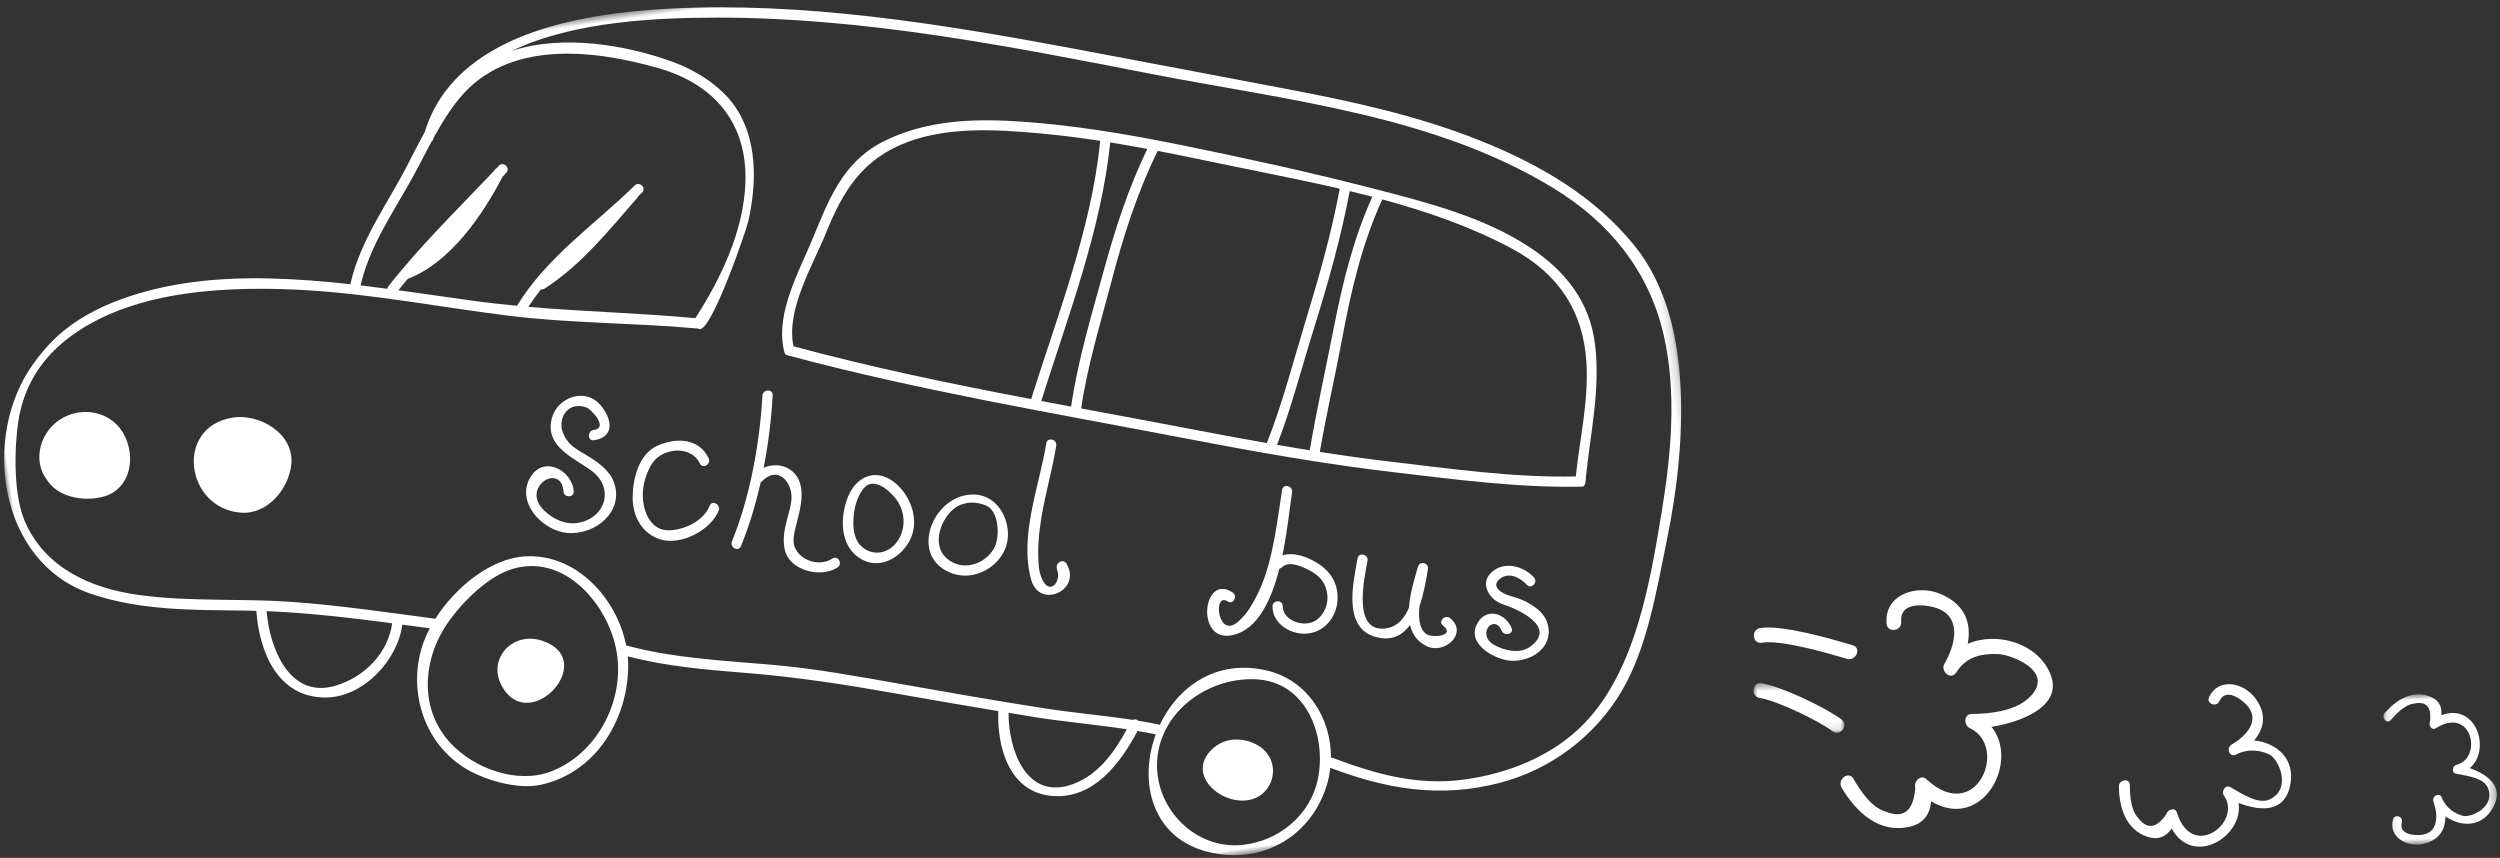
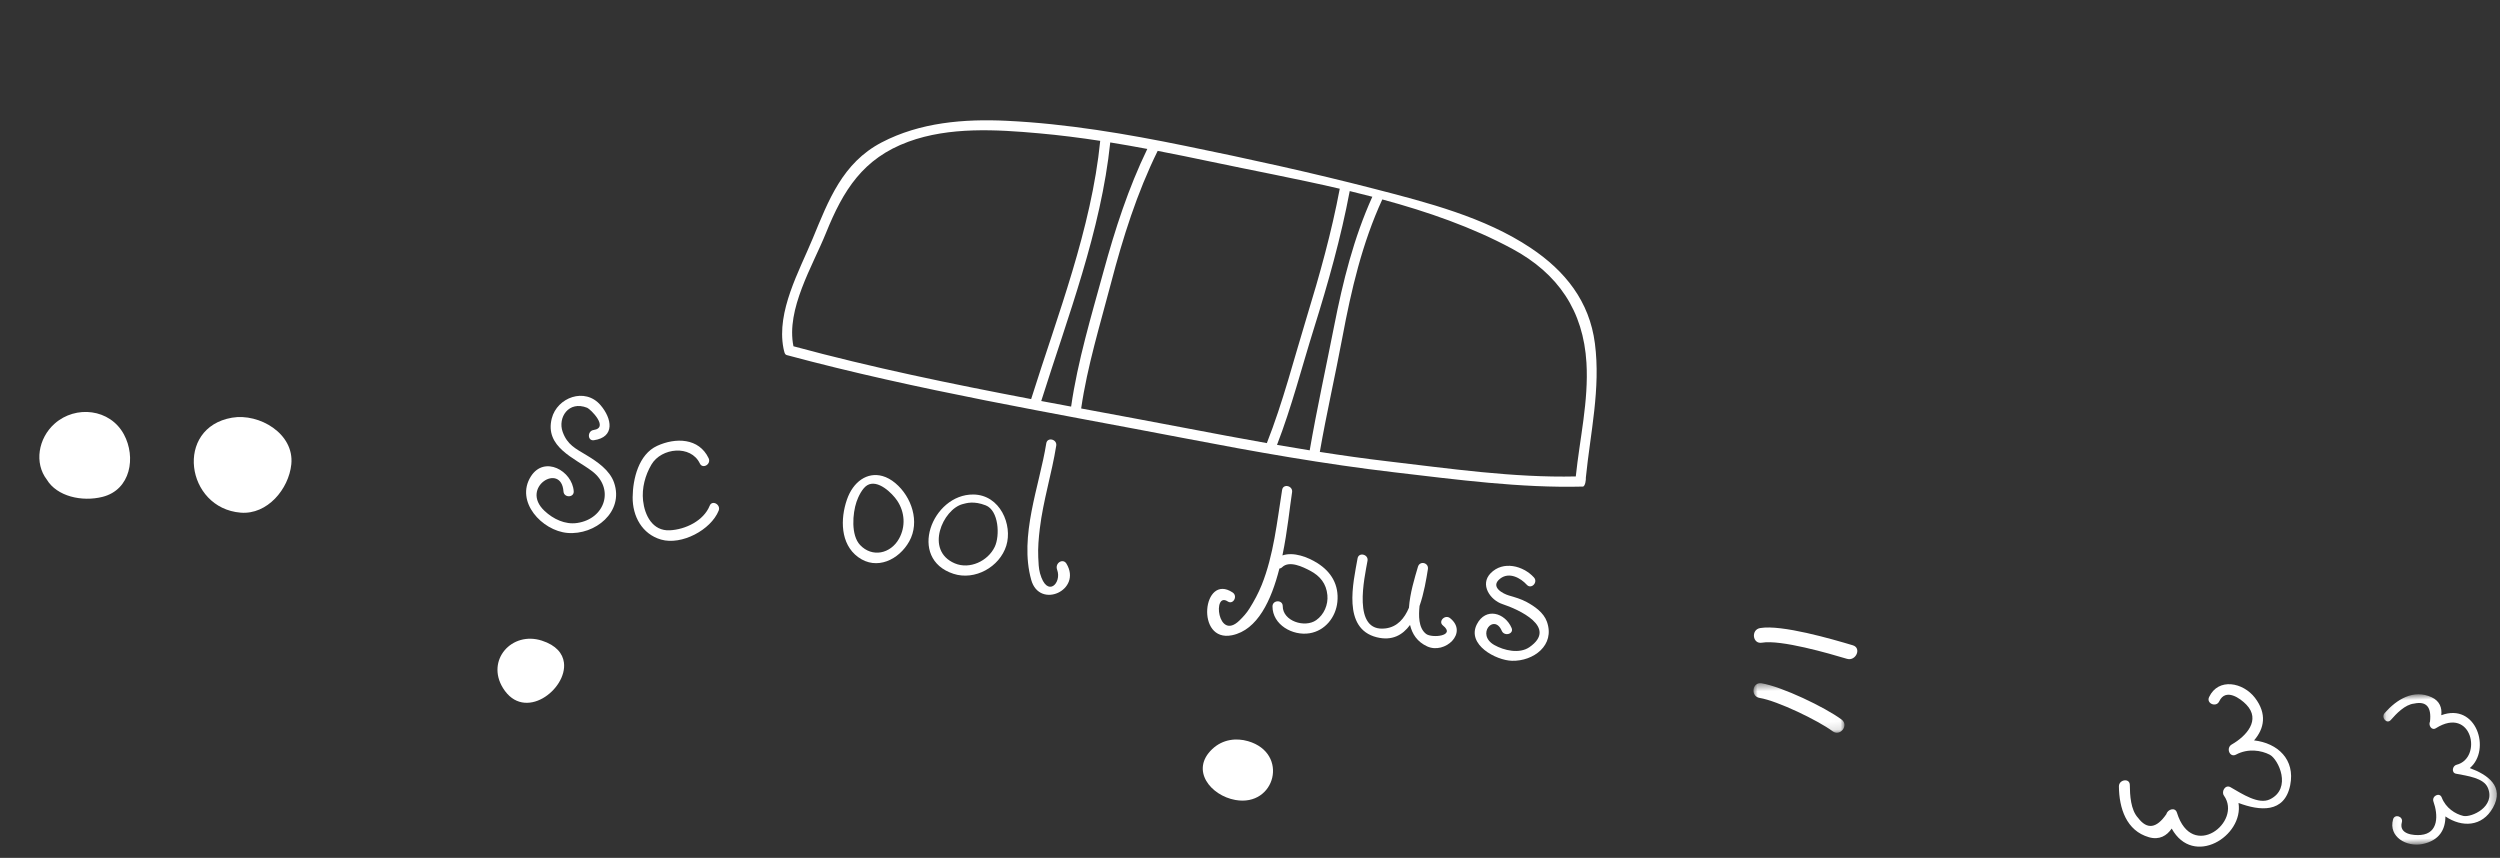
<svg xmlns="http://www.w3.org/2000/svg" xmlns:xlink="http://www.w3.org/1999/xlink" width="306px" height="105px" viewBox="0 0 306 105" version="1.1">
  <rect x="0" y="0" width="306" height="105" fill="#333333" stroke="none" />
  <title>Group 52</title>
  <desc>Created with Sketch.</desc>
  <defs>
-     <polygon id="path-1" points="0 0.609 204.828 0.609 204.828 113.298 0 113.298" />
    <polygon id="path-3" points="0 0.498 10.984 0.498 10.984 6.888 0 6.888" />
    <polygon id="path-5" points="0.117 0.823 13.664 0.823 13.664 19.21 0.117 19.21" />
  </defs>
  <g id="Home" stroke="none" stroke-width="1" fill="none" fill-rule="evenodd">
    <g id="index" transform="translate(-1055, -1259)">
      <g id="OUR-IMPACT" transform="translate(0, 730)">
        <g id="Group-52" transform="translate(1205.5, 585) rotate(1) translate(-1205.5, -585) translate(1048, 512)">
          <g id="Group-32" transform="translate(110.847, 72.526) rotate(-9) translate(-110.847, -72.526) translate(8.088, 15.374)">
            <path d="M15.141,43.281 C13.894,39.925 9.795,38.904 6.939,40.79 C4.676,42.286 3.773,45.24 5.025,47.446 C5.964,49.662 8.913,50.765 11.481,50.489 C15.033,50.108 16.24,46.237 15.141,43.281" id="Fill-1" fill="#FFFFFF" />
            <path d="M34.921,49.762 C35.827,46.1 31.915,42.994 28.532,43.098 C21.372,43.322 21.37,53.272 27.958,54.756 C31.152,55.476 34.19,52.719 34.921,49.762" id="Fill-3" fill="#FFFFFF" />
            <path d="M64.589,78.43 C64.599,77.319 63.954,76.208 62.289,75.399 C58.8,73.704 55.155,76.817 56.766,80.482 C58.764,85.031 64.56,81.727 64.589,78.43" id="Fill-5" fill="#FFFFFF" />
            <path d="M146.181,99.619 C144.802,98.996 143.13,98.948 141.704,99.957 C138.632,102.133 140.722,105.574 143.629,106.525 C148.362,108.077 150.97,101.783 146.181,99.619" id="Fill-7" fill="#FFFFFF" />
            <g id="Group-11" transform="translate(0, 0.017)">
              <mask id="mask-2" fill="white">
                <use xlink:href="#path-1" />
              </mask>
              <g id="Clip-10" />
              <path d="M187.205,103.191 C182.808,106.614 177.07,107.975 171.586,107.929 C165.914,107.88 161.076,105.761 156.207,103.099 C156.11,103.047 156.02,103.025 155.936,103.025 C156.653,98.245 154.418,93.235 149.724,91.383 C143.74,89.023 138.574,91.816 135.748,96.115 C135.723,96.104 135.708,96.085 135.681,96.075 C134.876,95.783 134.061,95.519 133.244,95.264 C133.075,95.063 132.803,94.96 132.556,95.052 C129.141,94.025 125.649,93.232 122.239,92.204 C116.382,90.437 110.562,88.548 104.746,86.654 C99.802,85.042 94.905,83.412 89.832,82.243 C83.946,80.885 78.004,79.783 72.421,77.398 C72.096,71.465 67.891,65.409 61.739,64.884 C57.468,64.52 52.678,67.477 49.746,70.917 C44.025,69.325 38.242,67.613 32.44,66.387 C26.388,65.107 20.2,64.673 14.23,62.987 C8.497,61.368 3.282,58.103 1.645,52.091 C0.728,48.719 1.576,43.266 2.542,39.96 C3.536,36.568 5.545,33.706 8.439,31.667 C14.113,27.672 21.71,26.941 28.448,27.358 C32.246,27.592 36.084,28.157 39.815,28.916 C47.963,30.573 55.86,33.302 63.882,35.455 C71.363,37.462 79.035,38.444 86.559,40.222 C86.559,40.222 86.615,40.266 86.619,40.267 C87.922,41.236 94.094,29.046 94.463,28.058 C96.141,23.559 97.038,18.127 94.671,13.692 C93.302,11.129 90.717,8.92 88.175,7.549 C82.78,4.639 75.192,2.214 68.676,3.386 C76.777,0.805 87.114,1.866 94.322,2.878 C111.979,5.357 129.051,11.288 145.836,17.08 C161.831,22.599 179.381,26.865 192.692,37.839 C198.821,42.892 202.741,49.392 203.457,57.326 C204.11,64.564 202.358,71.986 200.217,78.841 C197.602,87.215 194.345,97.635 187.205,103.191 M143.716,112.075 C137.958,111.855 133.934,106.33 134.73,100.927 C135.631,94.807 142.068,91.159 148.05,92.206 C154.238,93.29 155.842,100.282 153.967,105.438 C152.423,109.676 148.126,112.246 143.716,112.075 M124.298,101.8 C118.241,103.161 116.978,96.487 117.625,92.078 C118.624,92.389 119.621,92.709 120.62,93.016 C124.271,94.137 128.018,94.993 131.682,96.086 C129.801,98.634 127.481,101.084 124.298,101.8 M61.213,91.386 C56.848,92.408 51.887,89.718 49.464,86.238 C46.383,81.812 47.359,76.16 50.711,72.162 C52.673,69.821 56.365,66.964 59.419,66.293 C66.523,64.731 71.337,72.529 71.163,78.729 C71,84.482 66.876,90.057 61.213,91.386 M36.49,77.331 C30.635,78.207 29.155,71.493 29.426,67.121 C34.473,68.033 39.477,69.353 44.44,70.731 C43.402,74.332 40.149,76.782 36.49,77.331 M57.426,12.995 C57.53,12.935 57.625,12.849 57.684,12.708 C57.707,12.656 57.734,12.607 57.758,12.554 C58.879,11.057 60.065,9.609 61.46,8.311 C68.317,1.928 78.558,4.591 86.161,7.972 C92.715,10.886 96.026,16.212 94.758,23.352 C93.726,29.154 90.182,34.507 86.388,38.908 C79.719,37.343 72.998,36.223 66.337,34.696 C66.912,34.028 67.522,33.396 68.158,32.791 C68.285,32.838 68.433,32.844 68.597,32.77 C73.464,30.522 77.43,26.774 81.432,23.295 C81.478,23.256 81.503,23.209 81.533,23.166 C81.71,23.039 81.887,22.912 82.061,22.786 C82.714,22.304 81.944,21.316 81.295,21.795 C75.786,25.848 69.371,29.003 64.977,34.371 C63.293,33.968 61.611,33.547 59.937,33.071 C56.908,32.211 53.887,31.321 50.859,30.467 C51.296,30.052 51.743,29.648 52.188,29.244 C52.193,29.242 52.198,29.244 52.203,29.244 C57.582,28.018 62.316,22.855 65.415,18.496 C65.589,18.356 65.766,18.218 65.94,18.077 C66.569,17.57 65.802,16.581 65.173,17.088 C65.061,17.177 64.948,17.266 64.836,17.356 C64.732,17.392 64.63,17.449 64.544,17.562 C64.526,17.584 64.506,17.608 64.488,17.632 C59.498,21.616 54.332,25.38 49.726,29.818 C49.637,29.904 49.589,30.002 49.559,30.102 C48.496,29.806 47.432,29.516 46.365,29.236 C48.021,24.926 51.057,21.503 53.857,17.891 C55.101,16.285 56.232,14.615 57.426,12.995 M200.322,82.469 C202.574,76.141 204.256,69.546 204.727,62.831 C205.119,57.22 204.431,51.13 201.509,46.213 C197.463,39.406 191.206,34.562 184.409,30.686 C177.305,26.633 169.561,23.776 161.836,21.161 C153.419,18.313 145.012,15.431 136.589,12.604 C121.006,7.372 104.922,2.393 88.466,0.946 C77.641,-0.006 62.029,0.342 56.745,11.767 C55.843,12.951 54.986,14.179 54.124,15.405 C50.992,19.863 47.088,23.745 45.148,28.918 C41.945,28.102 38.717,27.379 35.442,26.84 C29.368,25.846 23.053,25.542 17.004,26.86 C14.04,27.505 11.156,28.557 8.653,30.298 C7.435,31.145 6.338,32.139 5.316,33.212 C-2.193,41.116 -2.234,56.575 8.335,61.977 C14.189,64.968 20.792,65.748 27.207,66.742 C27.534,66.792 27.858,66.854 28.185,66.908 C27.844,71.917 29.289,77.764 35.062,78.587 C39.649,79.239 44.482,75.318 45.642,71.066 C46.734,71.369 47.825,71.674 48.913,71.978 C48.556,72.474 48.236,72.971 47.969,73.468 C45.158,78.692 46.054,85.457 50.642,89.404 C52.763,91.225 56.721,93.033 59.598,92.842 C66.437,92.389 71.267,86.582 72.293,80.101 C72.363,79.657 72.407,79.207 72.427,78.753 C76.891,80.598 81.575,81.688 86.281,82.73 C92.419,84.087 98.317,85.87 104.289,87.819 C108.323,89.135 112.364,90.428 116.412,91.699 C115.627,96.117 116.364,101.84 121.636,102.929 C126.515,103.936 130.299,100.128 132.945,96.477 C133.668,96.706 134.387,96.944 135.101,97.199 C131.922,103.103 132.947,111.071 141.569,112.997 C147.374,114.292 152.812,111.31 155.132,105.895 C155.367,105.347 155.545,104.784 155.692,104.215 C155.713,104.231 155.724,104.251 155.749,104.264 C162.203,107.796 168.495,109.794 175.929,108.943 C182.377,108.208 188.312,104.925 192.337,99.862 C196.165,95.05 198.286,88.189 200.322,82.469" id="Fill-9" fill="#FFFFFF" mask="url(#mask-2)" />
            </g>
            <path d="M167.833,68.063 C165.138,67.356 162.463,66.586 159.796,65.777 C161.26,61.242 162.969,56.777 164.489,52.26 C166.365,46.684 168.48,41.207 171.671,36.237 C176.964,38.501 182.06,41.115 186.574,44.43 C191.725,48.215 194.145,53.167 193.634,59.521 C193.259,64.177 191.524,68.604 190.405,73.11 C182.799,72.215 175.217,69.995 167.833,68.063 M161.188,50.708 C163.672,45.47 166.01,40.167 167.865,34.67 C168.751,35.02 169.633,35.377 170.51,35.742 C167.546,40.425 165.496,45.515 163.685,50.739 C161.992,55.621 160.178,60.495 158.598,65.412 C157.305,65.014 156.016,64.61 154.728,64.195 C157.144,59.868 159.066,55.181 161.188,50.708 M144.207,60.689 C140.018,59.26 135.814,57.856 131.61,56.445 C133.077,51.417 135.356,46.563 137.372,41.736 C139.58,36.448 142.044,31.275 145.273,26.526 C147.339,27.232 149.395,27.963 151.443,28.706 C156.395,30.503 161.585,32.245 166.697,34.216 C164.966,39.344 162.807,44.289 160.518,49.193 C158.257,54.039 156.168,59.151 153.525,63.807 C150.409,62.794 147.305,61.745 144.207,60.689 M126.898,54.862 C131.546,45.103 137.053,35.231 139.667,24.695 C141.135,25.148 142.594,25.625 144.048,26.115 C141.08,30.545 138.767,35.312 136.66,40.203 C134.435,45.366 131.992,50.643 130.425,56.047 C129.25,55.652 128.074,55.259 126.898,54.862 M97.796,44.005 C97.508,39.403 101.489,34.602 103.663,30.836 C106.496,25.93 109.425,22.414 115.221,21.167 C120.446,20.044 126.093,21.186 131.202,22.379 C133.649,22.948 136.072,23.609 138.479,24.332 C135.914,34.846 130.337,44.727 125.707,54.456 C116.293,51.255 106.925,47.914 97.796,44.005 M191.608,73.409 C192.917,68.057 194.922,62.908 194.988,57.326 C195.051,52.123 192.624,48.022 188.83,44.641 C183.759,40.121 177.062,37.375 170.866,34.809 C163.567,31.789 156.139,29.032 148.698,26.39 C141.78,23.932 134.717,21.682 127.493,20.31 C122.348,19.334 116.952,19.02 111.951,20.802 C106.86,22.616 104.542,26.9 101.972,31.265 C99.768,35.007 96.324,39.483 96.55,44.055 C96.589,44.48 96.571,44.845 96.829,44.957 C112.123,51.469 128.035,56.481 143.749,61.855 C151.931,64.654 160.149,67.336 168.518,69.527 C175.899,71.459 183.487,73.586 191.084,74.458 C191.385,74.492 191.6,73.652 191.608,73.409" id="Fill-12" fill="#FFFFFF" />
            <path d="M73.729,57.471 C73.419,55.893 72.042,54.643 70.855,53.679 C69.65,52.702 68.705,52.093 68.364,50.447 C67.99,48.637 69.617,46.731 71.746,47.946 C72.12,48.16 74.092,50.744 72.151,50.749 C71.353,50.753 71.2,51.996 72.009,51.994 C74.65,51.986 74.574,49.67 73.409,47.851 C71.836,45.39 68.279,46.183 67.275,48.629 C65.901,51.978 69.373,53.822 71.257,55.711 C73.712,58.175 72.066,61.711 68.576,61.74 C67.071,61.754 65.733,60.849 64.828,59.727 C62.17,56.436 67.697,54.062 67.449,57.687 C67.394,58.488 68.64,58.637 68.694,57.829 C68.866,55.332 65.745,52.953 63.746,55.315 C61.394,58.095 64.188,62.089 67.227,62.781 C70.516,63.529 74.463,61.211 73.729,57.471" id="Fill-14" fill="#FFFFFF" />
            <path d="M85.931,62.656 C86.329,61.964 85.332,61.205 84.928,61.905 C83.937,63.629 81.576,64.378 79.675,64.205 C77.565,64.014 76.884,61.954 76.939,60.152 C76.987,58.616 77.624,57.109 78.571,55.92 C80.069,54.043 83.685,54.178 84.455,56.618 C84.698,57.388 85.849,56.894 85.609,56.131 C84.777,53.49 81.955,53.043 79.576,53.754 C77.191,54.469 76.069,57.343 75.736,59.555 C75.387,61.873 76.253,64.187 78.449,65.177 C80.838,66.252 84.665,64.859 85.931,62.656" id="Fill-16" fill="#FFFFFF" />
-             <path d="M98.893,70.399 C97.231,71.211 94.934,70.13 94.521,68.33 C94.32,67.452 94.794,66.453 95.107,65.661 C95.656,64.27 96.284,62.952 96.313,61.43 C96.362,58.923 94.142,57.624 92.115,58.232 C93.108,55.348 93.89,52.4 94.444,49.599 C94.602,48.808 93.356,48.668 93.2,49.456 C92.078,55.113 89.951,61.594 87.019,66.597 C86.616,67.286 87.615,68.044 88.022,67.35 C89.354,65.076 90.518,62.547 91.507,59.928 C91.558,59.907 91.61,59.891 91.662,59.851 C93.82,58.166 95.232,60.32 95.003,62.194 C94.895,63.073 94.462,63.947 94.125,64.757 C93.615,65.981 93.173,67.165 93.281,68.508 C93.492,71.185 97.234,72.603 99.379,71.552 C100.104,71.198 99.619,70.043 98.893,70.399" id="Fill-18" fill="#FFFFFF" />
            <path d="M102.488,69.229 C101.533,67.882 102.116,65.279 102.787,63.94 C103.085,63.343 103.723,62.382 104.372,62.107 C105.753,61.525 107.272,63.508 107.744,64.492 C108.474,66.013 108.342,67.772 107.311,69.132 C106.032,70.816 103.732,70.981 102.488,69.229 M106.376,61.25 C104.611,60.472 102.723,61.425 101.666,63.501 C100.538,65.713 100.095,68.753 102.036,70.654 C104.059,72.632 106.955,71.674 108.506,69.63 C110.167,67.44 109.546,64.257 107.828,62.343 C107.369,61.829 106.878,61.471 106.376,61.25" id="Fill-20" fill="#FFFFFF" />
            <path d="M113.656,73.068 C110.201,70.996 113.126,66.3 115.624,66.017 C116.086,65.965 117.021,65.793 118.394,66.565 C119.886,67.408 119.615,70.481 118.777,71.746 C117.71,73.358 115.349,74.083 113.656,73.068 M120.197,71.803 C121.333,69.407 120.326,65.526 117.072,65.037 C112.081,64.287 107.956,71.691 113.315,74.31 C115.787,75.519 119.024,74.278 120.197,71.803" id="Fill-22" fill="#FFFFFF" />
            <path d="M127.181,75 C126.863,74.256 125.759,74.721 125.951,75.589 C126.325,77.285 124.235,78.89 123.815,75.727 C123.73,75.082 123.813,74.403 123.873,73.761 C123.983,72.592 124.253,71.429 124.553,70.295 C125.431,66.98 126.946,63.819 127.955,60.53 C128.19,59.766 127.025,59.3 126.788,60.074 C125.23,65.147 121.901,70.832 122.637,76.37 C123.134,80.118 128.67,78.482 127.181,75" id="Fill-24" fill="#FFFFFF" />
            <path d="M159.369,84.261 C159.869,82.232 159.15,80.504 157.593,79.198 C156.548,78.32 154.92,77.412 153.502,77.686 C154.555,74.748 155.249,71.814 155.748,70.191 C155.984,69.426 154.819,68.96 154.582,69.734 C153.428,73.481 152.451,77.491 150.485,80.915 C149.943,81.856 149.3,82.73 148.602,83.56 C148.178,84.066 147.7,84.464 147.173,84.848 C144.169,87.041 144.398,80.831 146.083,82.329 C146.687,82.866 147.434,81.86 146.834,81.327 C143.543,78.398 141.424,86.8 146.043,86.502 C149.217,86.298 151.385,82.95 152.909,79.228 C153.025,79.225 153.146,79.199 153.264,79.112 C154.253,78.382 155.791,79.429 156.598,80.011 C157.722,80.819 158.34,81.855 158.275,83.265 C158.223,84.439 157.538,85.573 156.49,86.108 C154.982,86.881 152.418,85.659 152.675,83.837 C152.788,83.038 151.543,82.895 151.429,83.696 C151.116,85.922 153.372,87.639 155.48,87.583 C157.399,87.533 158.92,86.085 159.369,84.261" id="Fill-26" fill="#FFFFFF" />
            <path d="M172.758,88.148 C172.208,87.566 171.213,88.328 171.767,88.916 C173.193,90.427 170.197,90.276 169.581,89.65 C168.733,88.79 168.99,87.264 169.26,86.147 C170.018,84.676 170.534,83.022 170.901,81.828 C171.135,81.062 170.07,80.629 169.734,81.37 C169.148,82.665 168.312,84.442 167.945,86.186 C167.218,87.398 166.221,88.302 164.775,88.289 C160.568,88.25 163.1,81.712 163.725,79.782 C163.972,79.019 162.808,78.555 162.559,79.324 C161.633,82.175 159.476,87.568 163.536,89.211 C165.327,89.935 166.71,89.392 167.786,88.287 C167.891,89.431 168.371,90.455 169.495,91.178 C171.507,92.472 174.732,90.242 172.758,88.148" id="Fill-28" fill="#FFFFFF" />
            <path d="M184.429,90.218 C184.188,89.06 183.214,88.163 182.309,87.492 C181.694,87.037 180.972,86.716 180.278,86.403 C179.565,86.083 178.093,85.021 179.497,84.209 C180.724,83.502 182.002,84.493 182.622,85.406 C183.076,86.077 184.063,85.302 183.613,84.64 C182.523,83.033 180.16,82.054 178.437,83.388 C176.901,84.577 177.92,86.637 179.346,87.336 C181.17,88.232 185.718,91.084 181.87,93.017 C180.539,93.683 178.725,92.978 177.652,92.15 C175.591,90.558 178.178,88.279 178.802,90.558 C179.012,91.326 180.255,91.16 180.043,90.381 C179.503,88.409 177.259,87.405 175.9,89.339 C174.287,91.631 177.594,94.044 179.531,94.368 C182.124,94.8 185.055,93.221 184.429,90.218" id="Fill-30" fill="#FFFFFF" />
          </g>
          <g id="Group-13" transform="translate(267.942, 103.257) rotate(-3) translate(-267.942, -103.257) translate(222.325, 86.447)">
            <path d="M12.344,6.445 C9.863,5.609 3.723,3.582 1.078,3.943 C-0.07,4.101 0.079,5.899 1.233,5.741 C3.55,5.422 9.393,7.341 11.568,8.075 C12.658,8.443 13.443,6.817 12.344,6.445" id="Fill-1" fill="#FFFFFF" />
            <g id="Group-5" transform="translate(0, 10.188)">
              <mask id="mask-4" fill="white">
                <use xlink:href="#path-3" />
              </mask>
              <g id="Clip-4" />
              <path d="M10.647,5.286 C8.655,3.705 3.508,1.019 1.023,0.518 C-0.121,0.292 -0.419,2.071 0.717,2.298 C2.902,2.736 7.755,5.293 9.51,6.687 C10.42,7.409 11.563,6.013 10.647,5.286" id="Fill-3" fill="#FFFFFF" mask="url(#mask-4)" />
            </g>
-             <path d="M28.962,17.018 C32.62,16.55 37.854,14.812 36.395,10.815 C34.998,6.985 30.046,5.335 26.405,6.759 C26.981,4.267 26.272,1.908 23.264,0.528 C20.378,-0.794 16.396,0.376 16.564,3.948 C16.619,5.114 18.415,4.947 18.362,3.788 C18.246,1.31 21.202,1.745 22.519,2.171 C25.878,3.261 24.941,6.778 23.487,9.068 C22.876,10.034 24.233,11.186 24.885,10.208 C26.126,8.353 27.944,7.988 30.063,8.137 C31.734,8.257 37.25,10.6 33.583,13.692 C31.805,15.19 28.81,15.424 26.581,15.353 C25.615,15.322 25.554,16.704 26.289,17.073 C31.029,19.457 26.711,29.054 20.789,23.15 C20.079,22.443 19.183,23.401 19.376,24.166 C19.056,27.013 17.789,27.924 15.578,26.9 C13.876,26.318 12.635,24.231 11.838,22.759 C11.284,21.739 9.828,22.808 10.374,23.817 C12.073,26.947 14.842,29.666 18.629,28.863 C20.367,28.495 21.102,27.272 21.255,25.857 C27.377,29.851 32.293,21.421 28.962,17.018" id="Fill-6" fill="#FFFFFF" />
            <path d="M58.853,27.382 C61.394,28.442 64.432,28.877 65.253,25.421 C65.992,22.31 63.91,20.229 61.023,19.793 C62.324,18.394 62.746,16.604 61.314,14.589 C59.942,12.658 56.928,11.93 55.706,14.302 C55.306,15.077 56.53,15.638 56.928,14.87 C57.776,13.223 59.527,14.607 60.22,15.374 C61.987,17.333 60.069,19.258 58.275,20.197 C57.519,20.595 57.968,21.845 58.753,21.456 C60.248,20.718 61.859,21.038 62.876,21.61 C63.927,22.202 65.475,25.829 62.718,27.067 C61.306,27.701 59.348,26.293 57.933,25.415 C57.319,25.037 56.765,25.908 57.102,26.42 C59.28,29.731 52.909,34.328 51.278,28.3 C51.083,27.578 50.146,27.865 49.986,28.431 C48.717,30.153 47.559,30.271 46.509,28.783 C45.627,27.771 45.602,25.959 45.634,24.708 C45.656,23.842 44.316,23.991 44.293,24.847 C44.225,27.506 45.002,30.298 47.752,31.191 C49.013,31.601 49.945,31.083 50.57,30.226 C53.041,35.092 59.365,31.473 58.853,27.382" id="Fill-8" fill="#FFFFFF" />
            <g id="Group-12" transform="translate(76.829, 14.03)">
              <mask id="mask-6" fill="white">
                <use xlink:href="#path-5" />
              </mask>
              <g id="Clip-11" />
              <path d="M10.465,10.073 C12.605,10.94 14.676,12.477 13.124,15.024 C11.726,17.316 9.255,17.328 7.275,15.882 C7.226,17.485 6.42,18.802 4.376,19.158 C2.416,19.499 0.189,18.152 0.861,16.015 C1.081,15.316 2.142,15.705 1.925,16.398 C1.459,17.882 3.321,18.091 4.187,18.043 C6.398,17.919 6.391,15.637 5.876,14.017 C5.659,13.334 6.667,12.853 6.905,13.549 C7.361,14.872 8.51,15.633 9.455,15.893 C10.431,16.161 13.498,14.913 12.584,12.545 C12.117,11.332 10.117,11.014 8.754,10.702 C8.164,10.566 8.348,9.719 8.851,9.613 C12.107,8.924 11.023,2.417 6.489,5.05 C5.946,5.365 5.556,4.64 5.796,4.208 C6.056,2.431 5.434,1.677 3.93,1.944 C2.805,2.025 1.721,3.091 1.001,3.857 C0.502,4.386 -0.209,3.506 0.282,2.981 C1.813,1.355 3.925,0.15 6.092,1.242 C7.087,1.742 7.338,2.602 7.203,3.484 C11.553,2.041 13.186,7.936 10.465,10.073" id="Fill-10" fill="#FFFFFF" mask="url(#mask-6)" />
            </g>
          </g>
        </g>
      </g>
    </g>
  </g>
</svg>